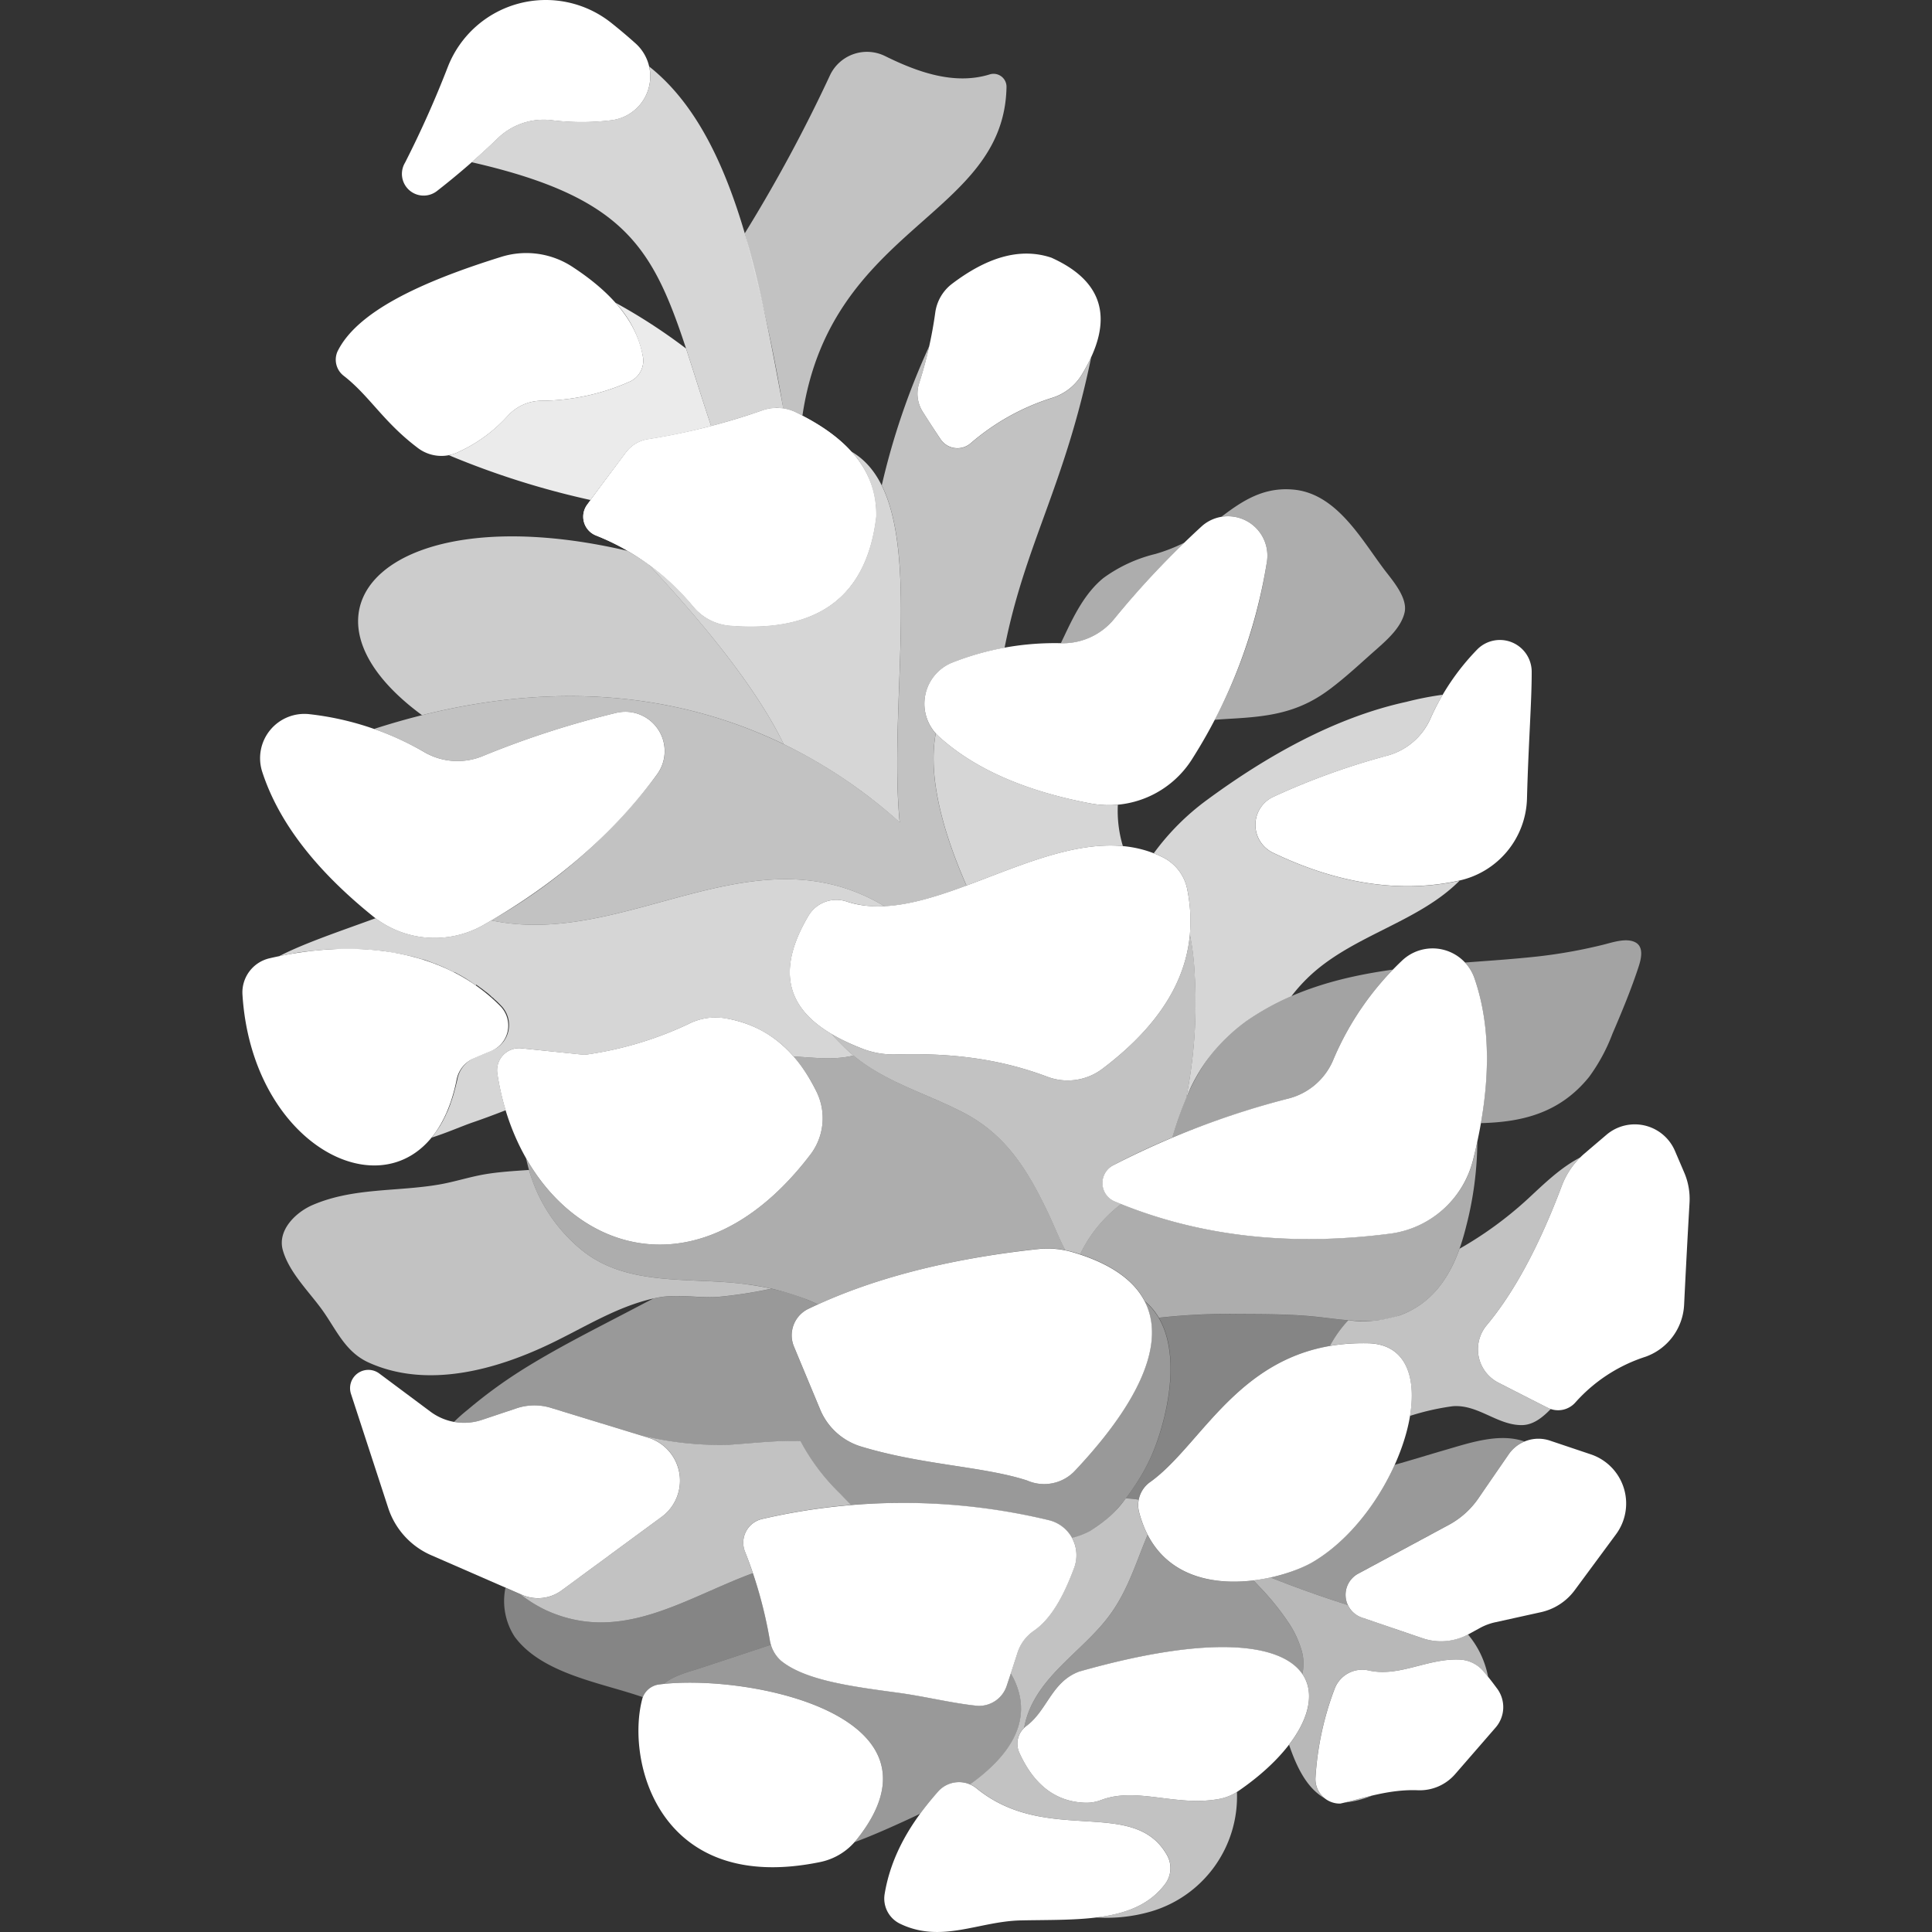
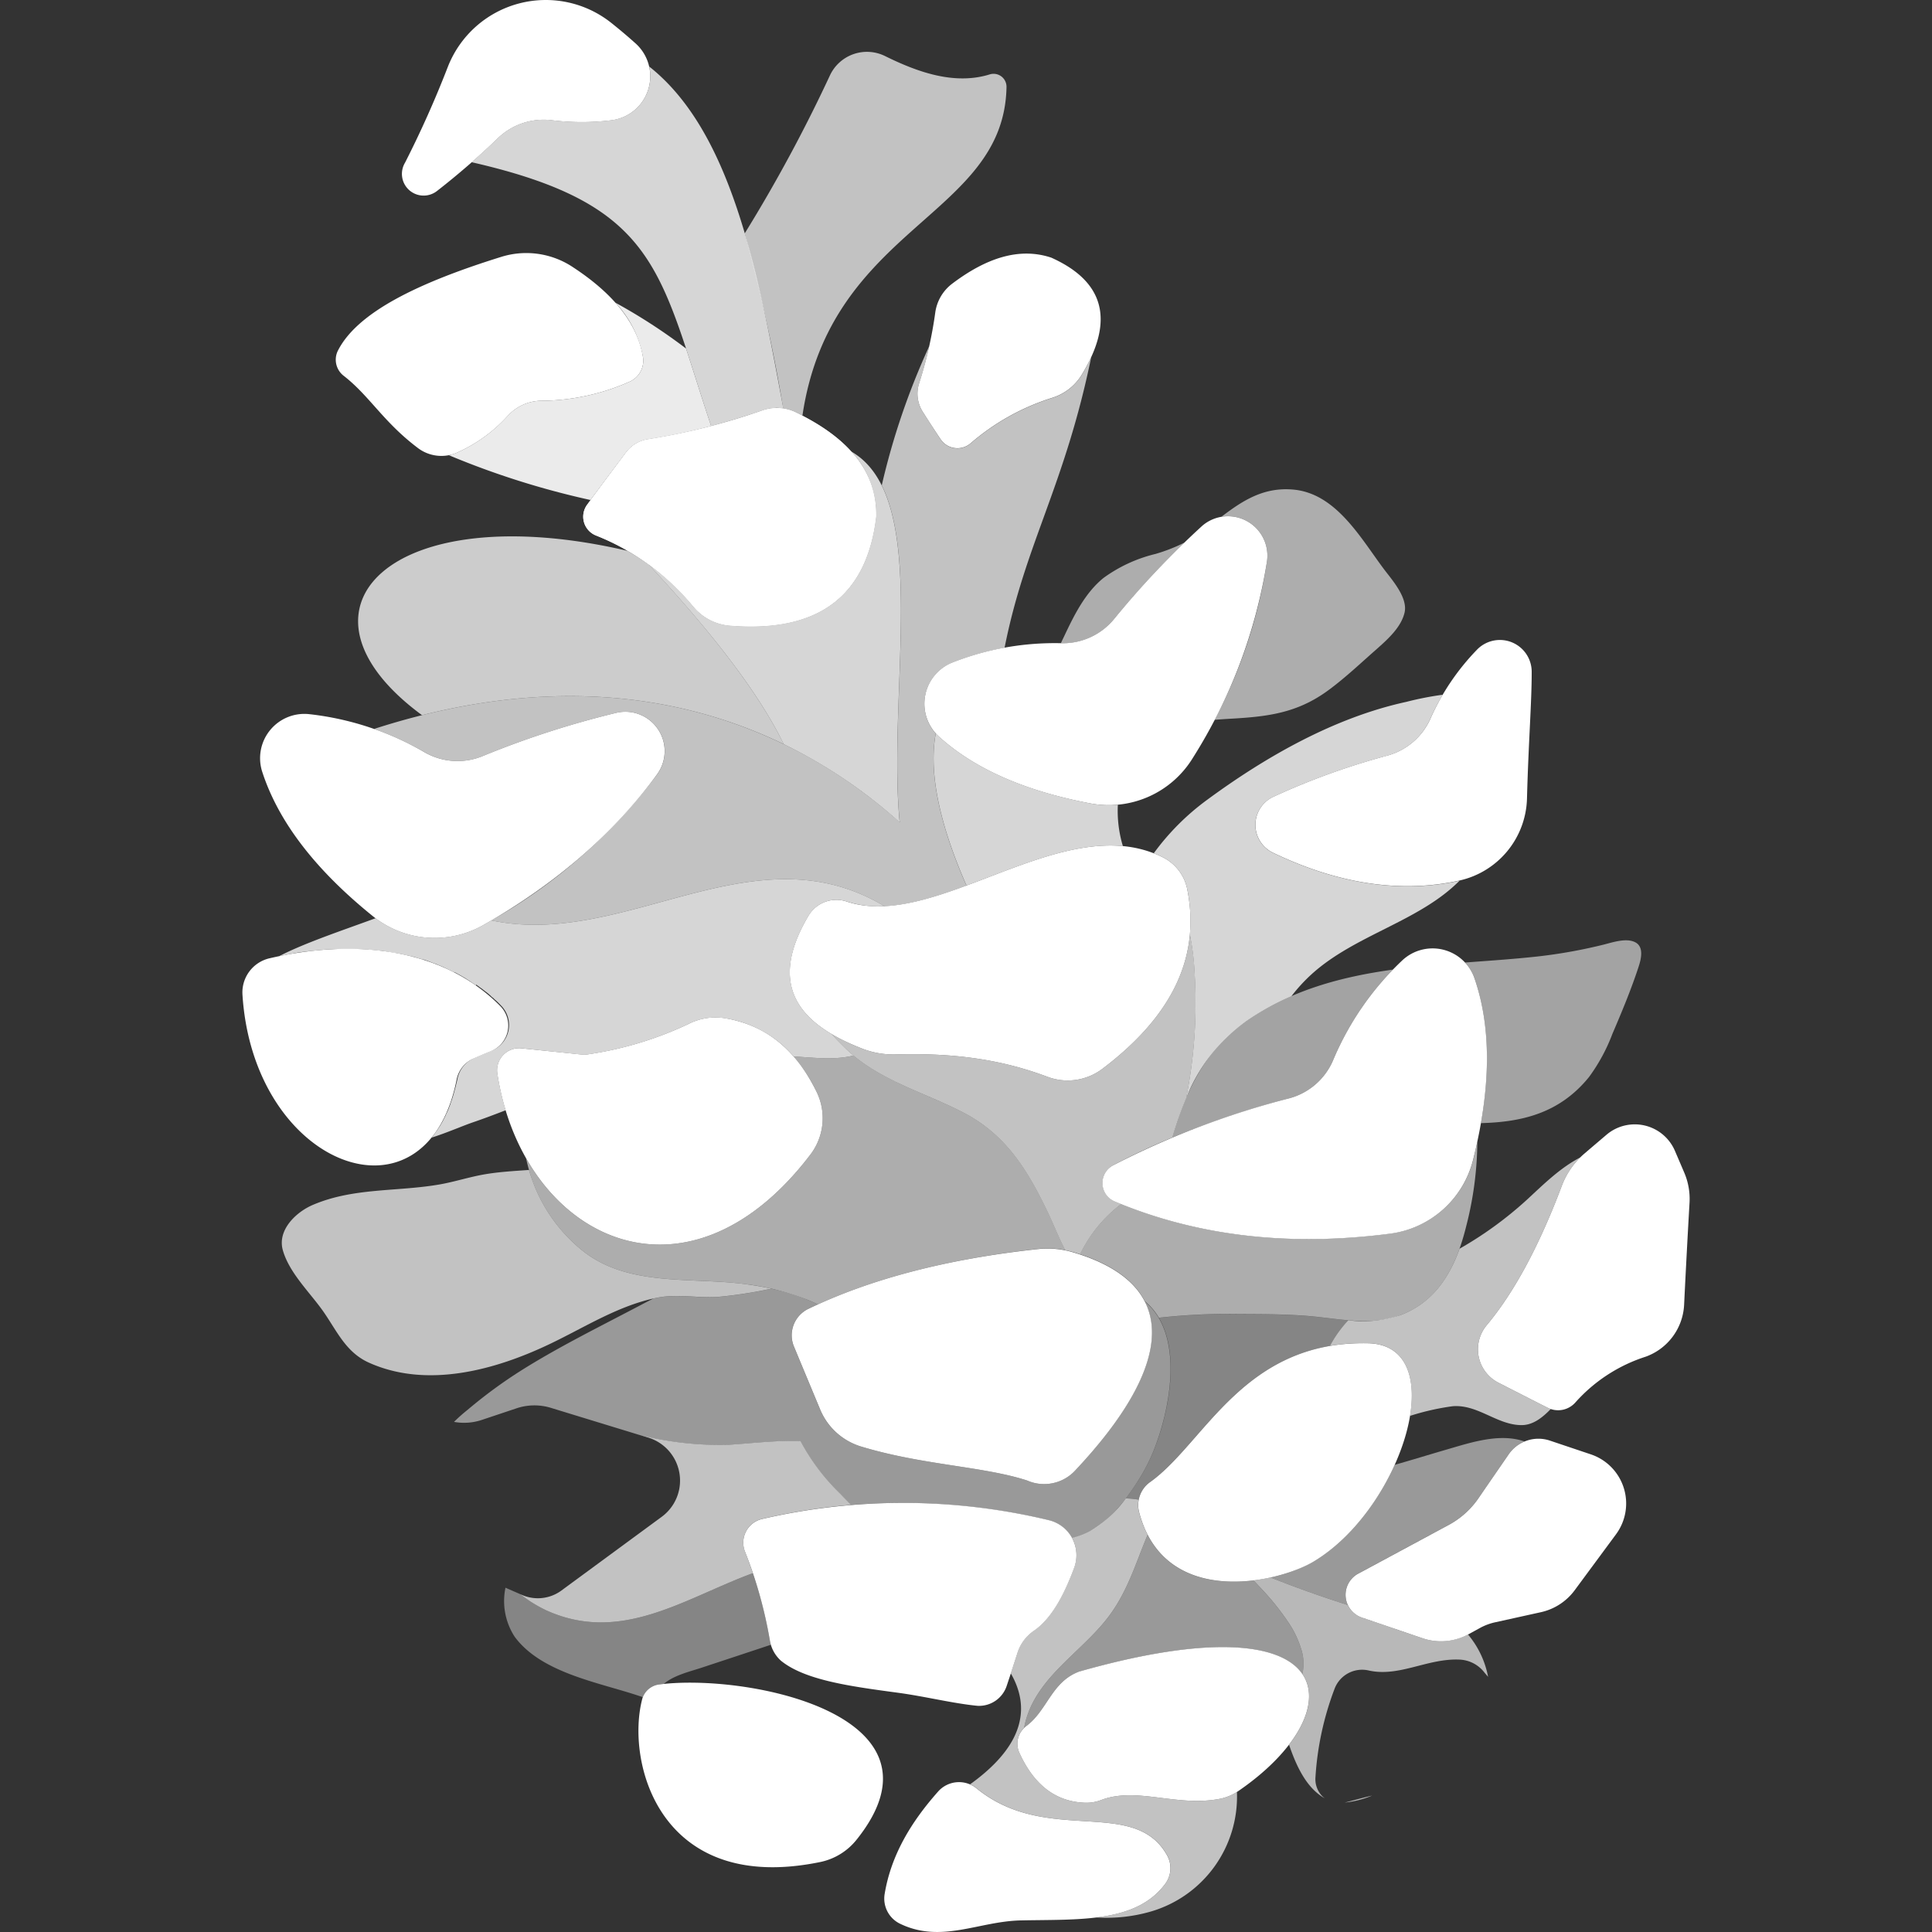
<svg xmlns="http://www.w3.org/2000/svg" viewBox="0 0 300 300">
  <rect x="0" y="0" width="300" height="300" fill="#333333" stroke="none" />
  <g fill="#fff" fill-rule="evenodd">
    <path d="m 143.3 63.97 a 5.24 5.24 0 0 1 -.57 -4.48 64.49 64.49 0 0 0 2.5 -10.98 6.77 6.77 0 0 1 2.64 -4.47 c 5.23 -3.95 10.38 -5.7 15.38 -4.03 8.12 3.65 9.89 9.61 4.8 18.05 a 8.23 8.23 0 0 1 -4.73 3.73 35.73 35.73 0 0 0 -12.6 7.04 3.14 3.14 0 0 1 -4.7 -.68 c -.91 -1.36 -1.93 -2.94 -2.72 -4.18 z" />
    <path d="m 232.67 214.7 a 5.82 5.82 0 0 1 -1.83 -8.9 c 4.2 -5.02 8.1 -12.18 11.67 -21.65 a 12.33 12.33 0 0 1 3.55 -5.05 c .98 -.84 2.17 -1.85 3.39 -2.89 a 6.78 6.78 0 0 1 10.63 2.49 c .53 1.23 1.03 2.4 1.44 3.36 a 10.38 10.38 0 0 1 .83 4.69 c -.35 6.11 -.62 11.29 -.84 15.83 a 9.04 9.04 0 0 1 -5.95 8.08 24.74 24.74 0 0 0 -10.89 7.06 3.58 3.58 0 0 1 -4.36 .87 c -2.05 -1.03 -4.94 -2.51 -7.64 -3.89 z" />
    <path d="m 197.69 132.42 a 4.8 4.8 0 0 1 -.06 -8.65 110.49 110.49 0 0 1 17.83 -6.45 10.28 10.28 0 0 0 6.63 -5.67 36.77 36.77 0 0 1 7.28 -10.79 4.94 4.94 0 0 1 8.47 3.36 c .02 4.67 -.5 11.02 -.73 19.76 a 13.41 13.41 0 0 1 -10.55 12.76 c -9.74 2.15 -19.6 .13 -28.87 -4.32 z" />
-     <path d="m 58.9 213.28 a 2.84 2.84 0 0 0 -4.4 3.16 c 1.85 5.66 4.21 12.9 5.78 17.71 a 12.11 12.11 0 0 0 6.67 7.34 l 14.12 6.16 a 6.17 6.17 0 0 0 6.12 -.68 l 15.55 -11.43 a 6.98 6.98 0 0 0 -2.09 -12.3 l -15.11 -4.63 a 8.73 8.73 0 0 0 -5.33 .07 l -5.38 1.8 a 8.73 8.73 0 0 1 -7.99 -1.28 z" />
    <path d="m 41.82 148.81 a 5.44 5.44 0 0 0 -4.17 5.64 c 1.7 26.92 28.58 36.84 33.26 13.17 a 4.5 4.5 0 0 1 2.68 -3.28 c .8 -.35 1.74 -.75 2.69 -1.14 a 4.29 4.29 0 0 0 1.44 -6.94 c -8.68 -8.83 -22.14 -10.66 -35.9 -7.45 z" />
    <path d="m 158.3 272.2 a 3.4 3.4 0 0 1 1.04 -4.16 c 3.27 -2.4 3.9 -6.8 8.13 -8.44 a .63 .63 0 0 1 .07 -.03 c 41.21 -11.71 42.81 6.17 24.75 18.54 a 7.85 7.85 0 0 1 -2.73 1.18 c -6.76 1.37 -12.97 -1.89 -18.53 .2 a 6.37 6.37 0 0 1 -2.47 .44 c -4.45 -.12 -7.91 -2.59 -10.26 -7.73 z" />
    <path d="m 139.83 298.75 a 4.34 4.34 0 0 1 -2.46 -4.67 c 1.01 -6.07 4.14 -11.2 8.29 -15.88 a 4.33 4.33 0 0 1 5.96 -.52 c 10.89 8.91 24.36 1.3 29.54 10.3 a 4.09 4.09 0 0 1 -.18 4.48 c -4.52 6.18 -13.47 5.55 -22.48 5.74 -6.52 .14 -12.29 3.59 -18.67 .55 z" />
    <path d="m 102.22 261.58 a 3.15 3.15 0 0 0 -2.46 2.11 c -2.65 9.74 2.53 30.59 27.58 25.45 a 9.72 9.72 0 0 0 5.73 -3.55 c 15.4 -19.34 -17.27 -25.84 -30.85 -24.01 z" />
    <path d="m 52.4 54.59 a 3.16 3.16 0 0 0 .99 3.78 c 3.98 3.1 6.11 7.1 11.36 11.09 a 6.06 6.06 0 0 0 6.53 .68 23.39 23.39 0 0 0 7.57 -5.57 7.15 7.15 0 0 1 5.14 -2.34 34.2 34.2 0 0 0 13.88 -3.01 3.57 3.57 0 0 0 1.98 -3.73 c -.87 -5.36 -4.72 -9.96 -10.85 -13.98 a 13.06 13.06 0 0 0 -11.21 -1.61 c -12.67 3.95 -22.41 8.57 -25.39 14.69 z" />
    <path d="m 97.22 70.25 a 5.25 5.25 0 0 1 3.42 -2.04 100.88 100.88 0 0 0 17.78 -4.48 6.76 6.76 0 0 1 5.16 .31 c 7.83 3.79 12.58 8.91 12.47 16.15 -1.44 12.24 -8.83 18.06 -22.64 16.96 a 8.24 8.24 0 0 1 -5.82 -3.06 37.39 37.39 0 0 0 -15.07 -10.95 3.14 3.14 0 0 1 -1.33 -4.79 c 1.91 -2.6 4.5 -6.05 6.03 -8.1 z" />
    <path d="m 196.73 87.2 a 6.12 6.12 0 0 0 -10.06 -5.54 137.9 137.9 0 0 0 -13.7 14.49 10.28 10.28 0 0 1 -8.1 3.73 43.4 43.4 0 0 0 -16.92 2.97 6.89 6.89 0 0 0 -2.15 11.53 c 5.61 5.09 13.51 8.46 23.34 10.34 a 15.31 15.31 0 0 0 16.1 -7.06 80.63 80.63 0 0 0 11.49 -30.46 z" />
    <path d="m 183.91 84.26 a 142.54 142.54 0 0 0 -10.94 11.9 10.28 10.28 0 0 1 -8.1 3.73 h -.14 q .23 -.51 .48 -1.02 c 1.55 -3.28 3.25 -6.77 6.12 -9.11 a 22.75 22.75 0 0 1 8.08 -3.74 26.56 26.56 0 0 0 4.5 -1.76 z m 5.73 -4 c 3.26 -2.48 6.53 -4.65 11.16 -4.24 6.65 .58 10.47 7.51 14.07 12.32 1.26 1.68 3.77 4.45 3.23 6.78 -.53 2.29 -2.64 4.17 -4.32 5.66 -2.44 2.14 -4.81 4.4 -7.42 6.33 -4.89 3.63 -9.49 4.17 -15.41 4.5 q -1.18 .07 -2.35 .16 a 77.59 77.59 0 0 0 8.13 -24.57 6.12 6.12 0 0 0 -7.09 -6.95 z" opacity=".6" />
    <path d="m 173.03 186.54 a 3.11 3.11 0 0 1 -.23 -5.57 130.39 130.39 0 0 1 27.41 -10.43 10.28 10.28 0 0 0 6.78 -5.88 45.52 45.52 0 0 1 10.7 -15.48 6.88 6.88 0 0 1 11.26 2.71 c 2.72 7.86 2.51 17.3 -.18 28.08 a 15.31 15.31 0 0 1 -12.96 11.6 c -16.08 2.08 -30.26 .23 -42.78 -5.03 z" />
    <path d="m 227.49 149.46 c 3.76 -.28 7.5 -.53 11.18 -.93 a 79.08 79.08 0 0 0 10.3 -1.84 c 1.42 -.35 3.63 -1.13 5.03 -.33 1.3 .75 .81 2.63 .44 3.76 -1.15 3.52 -2.6 7 -4.06 10.4 a 27.94 27.94 0 0 1 -3.63 6.71 c -4.58 5.67 -10.49 7.01 -16.8 7.17 1.48 -8.49 1.23 -16.04 -1 -22.51 a 6.86 6.86 0 0 0 -1.46 -2.43 z m -11.2 1.1 a 45.61 45.61 0 0 0 -9.3 14.1 10.28 10.28 0 0 1 -6.78 5.88 143.81 143.81 0 0 0 -18.2 6.11 q .6 -1.98 1.3 -3.93 c 2.1 -5.75 5.05 -10.58 10.16 -14.13 6.95 -4.83 14.76 -6.91 22.83 -8.03 z" opacity=".55" />
    <path d="m 125.44 203.28 a 4.55 4.55 0 0 0 -2.15 5.82 c 1.2 2.9 2.85 6.84 4.07 9.78 a 10.03 10.03 0 0 0 6.23 5.7 c 9.58 2.93 19.07 3.09 25.9 5.31 a 6.56 6.56 0 0 0 7.45 -1.54 c 15.46 -16.43 16.47 -28.91 -.28 -33.88 a 13.81 13.81 0 0 0 -5.5 -.51 c -14.04 1.52 -25.99 4.62 -35.72 9.32 z" />
    <path d="m 229.4 177.26 a 53.88 53.88 0 0 1 -1.73 13.15 c -1.48 6 -4.14 11.58 -10.31 13.84 -4.42 1.62 -8.98 .59 -13.5 .16 s -9.05 -.33 -13.57 -.39 a 98.27 98.27 0 0 0 -10.34 .6 9.49 9.49 0 0 0 -2.19 -2.57 c -1.6 -3.12 -4.92 -5.59 -10.06 -7.29 l .03 -.05 a 21.49 21.49 0 0 1 6.36 -7.75 c 12.26 4.93 26.1 6.62 41.74 4.59 a 15.31 15.31 0 0 0 12.96 -11.6 q .33 -1.35 .61 -2.69 z" opacity=".6" />
    <path d="m 118.3 235.88 a 3.77 3.77 0 0 0 -2.62 5.05 68.52 68.52 0 0 1 3.86 13.77 5.41 5.41 0 0 0 1.72 3.17 c 3.73 3.04 10.82 3.99 18.19 4.98 4.21 .57 8.53 1.66 12.35 2.03 a 4.52 4.52 0 0 0 4.53 -3.13 c .55 -1.64 1.19 -3.61 1.67 -5.11 a 6.59 6.59 0 0 1 2.52 -3.4 c 2.67 -1.82 4.64 -5.36 6.27 -9.77 a 5.6 5.6 0 0 0 -3.93 -7.42 96.95 96.95 0 0 0 -44.56 -.17 z" />
    <path d="m 116.9 244.28 q -.57 -1.69 -1.22 -3.36 a 3.77 3.77 0 0 1 2.62 -5.05 96.5 96.5 0 0 1 13.86 -2.19 q -.85 -.85 -1.68 -1.73 a 32.58 32.58 0 0 1 -6.18 -8.19 c -3.74 -.12 -7.57 .36 -11.2 .59 a 50.69 50.69 0 0 1 -13.83 -1.55 l 1.39 .43 a 6.98 6.98 0 0 1 2.09 12.3 l -15.58 11.45 a 6.17 6.17 0 0 1 -6.12 .68 l -.25 -.11 a 20.85 20.85 0 0 0 3.94 2.46 c 11.65 5.36 21.54 -1.83 32.16 -5.73 z" opacity=".7" />
-     <path d="m 208.12 280.06 a 3.79 3.79 0 0 1 -3.85 -4.03 46.68 46.68 0 0 1 3 -13.87 4.57 4.57 0 0 1 5.26 -2.77 c 4.81 1.08 9.18 -1.96 14.25 -1.68 a 5.13 5.13 0 0 1 3.77 2.05 c .61 .68 1.28 1.58 1.92 2.44 a 4.83 4.83 0 0 1 -.23 6.05 c -1.88 2.17 -4.43 5.1 -6.29 7.24 a 7.28 7.28 0 0 1 -5.77 2.5 c -4.57 -.19 -8.75 1.33 -12.06 2.07 z" />
    <path d="m 211.46 251.17 a 3.73 3.73 0 0 1 -.56 -6.81 l 14.06 -7.57 a 13.15 13.15 0 0 0 4.6 -4.12 c 1.35 -1.97 3.22 -4.68 4.7 -6.83 a 5.61 5.61 0 0 1 6.42 -2.14 l 6.34 2.13 a 8.05 8.05 0 0 1 3.91 12.42 l -6.42 8.69 a 8.9 8.9 0 0 1 -5.24 3.4 l -7.11 1.57 a 8.87 8.87 0 0 0 -2.33 .87 l -1.83 1 a 8.9 8.9 0 0 1 -7.13 .6 z" />
    <path d="m 176.9 234.88 a 4.39 4.39 0 0 1 1.8 -4.82 c 8.49 -6.18 14.44 -21.88 33.71 -21.48 13.2 .28 5.49 25.49 -8.35 33.85 -5.72 3.45 -23.21 7.32 -27.16 -7.55 z" />
    <path d="m 216.56 227.46 c 2.63 -.74 5.24 -1.55 7.85 -2.31 3.82 -1.1 8.37 -2.69 12.32 -1.32 a 5.61 5.61 0 0 0 -2.47 2 c -1.48 2.15 -3.34 4.86 -4.7 6.83 a 13.15 13.15 0 0 1 -4.6 4.12 l -14.06 7.57 a 3.73 3.73 0 0 0 -1.61 4.87 c -3.81 -1.21 -7.58 -2.53 -11.29 -4 l -.71 -.28 a 23.56 23.56 0 0 0 6.76 -2.52 c 5.39 -3.25 9.85 -9.06 12.51 -14.96 z" opacity=".5" />
    <path d="m 245.38 179.73 a 12.33 12.33 0 0 0 -2.87 4.42 c -3.57 9.47 -7.47 16.63 -11.67 21.65 a 5.82 5.82 0 0 0 1.83 8.9 c 2.7 1.38 5.59 2.86 7.64 3.89 a 3.53 3.53 0 0 0 .49 .2 c -1.22 1.26 -2.69 2.49 -4.49 2.5 -3.81 .03 -6.82 -3.26 -10.76 -2.93 a 38.6 38.6 0 0 0 -6.61 1.5 c 1.03 -6.22 -.73 -11.17 -6.54 -11.29 a 31.02 31.02 0 0 0 -5.89 .42 18.69 18.69 0 0 1 2.85 -3.98 18.27 18.27 0 0 0 8 -.76 c 4.95 -1.82 7.64 -5.77 9.28 -10.35 a 57.98 57.98 0 0 0 10.56 -7.7 c 2.55 -2.36 5.06 -4.85 8.17 -6.47 z" opacity=".7" />
    <path d="m 209.16 205 c -1.77 -.16 -3.54 -.42 -5.3 -.58 -4.51 -.43 -9.05 -.33 -13.57 -.39 a 98.27 98.27 0 0 0 -10.34 .6 c 3.46 5.86 1.37 15.4 -.92 20.91 a 28.72 28.72 0 0 1 -2.5 4.69 c -.55 .83 -1.11 1.66 -1.71 2.44 a 15.95 15.95 0 0 1 1.82 .17 l .18 .03 a 4.38 4.38 0 0 1 1.87 -2.81 c 7.53 -5.48 13.06 -18.45 27.65 -21.03 l .17 -.03 a 18.69 18.69 0 0 1 2.85 -3.98 z" opacity=".4" />
    <path d="m 62.89 25.27 a 3.37 3.37 0 0 0 4.95 4.4 118.74 118.74 0 0 0 9.49 -8.23 10.27 10.27 0 0 1 8.29 -2.78 37.71 37.71 0 0 0 9.35 .01 6.87 6.87 0 0 0 3.64 -12 c -1.28 -1.15 -2.54 -2.2 -3.76 -3.17 a 16.33 16.33 0 0 0 -25.29 6.83 160.53 160.53 0 0 1 -6.67 14.94 z" />
    <path d="m 97.22 70.25 a 5.25 5.25 0 0 1 3.42 -2.04 100.88 100.88 0 0 0 17.78 -4.48 6.76 6.76 0 0 1 5.16 .31 c 7.83 3.79 12.58 8.91 12.47 16.15 -1.44 12.24 -8.83 18.06 -22.64 16.96 a 8.24 8.24 0 0 1 -5.82 -3.06 37.39 37.39 0 0 0 -15.07 -10.95 3.14 3.14 0 0 1 -1.33 -4.79 c 1.91 -2.6 4.5 -6.05 6.03 -8.1 z" />
    <path d="m 65.53 111.05 c -22.35 -16.43 -4.9 -34.1 31.89 -25.52 a 38.6 38.6 0 0 1 3.29 2.1 c 9.7 10.42 17.07 19.88 20.99 27.92 -13.8 -6.67 -32.41 -10.44 -56.17 -4.5 z" opacity=".75" />
    <path d="m 110.43 66.16 c -8.07 -24.1 -8.13 -34.34 -37.19 -40.97 q 2.01 -1.77 4.09 -3.76 a 10.27 10.27 0 0 1 8.29 -2.78 37.71 37.71 0 0 0 9.35 .01 6.87 6.87 0 0 0 5.84 -8.33 c 12.62 10 16.77 31.07 20.82 53.09 a 6.75 6.75 0 0 0 -3.2 .3 c -2.84 .98 -5.49 1.78 -8 2.44 z" opacity=".8" />
    <path d="m 115.64 36.24 a 236.43 236.43 0 0 0 13.23 -24.53 6.35 6.35 0 0 1 8.55 -3.01 c 4.96 2.45 10.72 4.56 16.24 2.86 a 2.01 2.01 0 0 1 2.63 1.96 c -.38 20.23 -27.31 21.48 -31.69 51.02 q -.5 -.26 -1.02 -.51 a 6.72 6.72 0 0 0 -1.96 -.6 272.92 272.92 0 0 0 -5.98 -27.19 z" opacity=".7" />
    <path d="m 95.56 47 a 88.2 88.2 0 0 1 10.97 7.12 c 1.18 3.58 2.4 7.57 3.9 12.04 a 97.26 97.26 0 0 1 -9.8 2.05 5.25 5.25 0 0 0 -3.42 2.04 c -1.4 1.87 -3.67 4.9 -5.52 7.39 a 128.59 128.59 0 0 1 -22 -6.96 6.05 6.05 0 0 0 1.58 -.54 23.39 23.39 0 0 0 7.57 -5.57 7.15 7.15 0 0 1 5.14 -2.34 34.2 34.2 0 0 0 13.89 -3.01 3.57 3.57 0 0 0 1.98 -3.73 16.72 16.72 0 0 0 -4.29 -8.49 z" opacity=".9" />
    <path d="m 102.01 120.27 a 6.11 6.11 0 0 0 -6.19 -9.61 142.56 142.56 0 0 0 -20.93 6.77 10.28 10.28 0 0 1 -8.95 -.61 45.51 45.51 0 0 0 -17.87 -5.92 6.88 6.88 0 0 0 -7.35 8.95 c 2.57 7.91 8.42 15.32 17.05 22.31 a 15.31 15.31 0 0 0 17.33 1.46 c 11.44 -6.52 20.32 -14.35 26.91 -23.35 z" />
    <path d="m 131.44 139.98 a 5.04 5.04 0 0 0 -5.98 2.35 c -6.32 10.78 -1.38 16.67 8.38 20.48 a 13.32 13.32 0 0 0 5.27 .92 c 7.65 -.21 15.42 .41 23.53 3.47 a 8.93 8.93 0 0 0 8.56 -1.25 c 10.19 -7.71 15.37 -16.79 13.15 -27.89 a 7.09 7.09 0 0 0 -3.83 -4.96 c -15.37 -7.62 -35.03 11.6 -49.08 6.88 z" />
    <path d="m 224.02 107.88 a 38.19 38.19 0 0 0 -1.94 3.78 10.28 10.28 0 0 1 -6.63 5.67 110.49 110.49 0 0 0 -17.83 6.45 4.8 4.8 0 0 0 .06 8.65 c 9.27 4.45 19.13 6.47 28.86 4.34 l .1 -.02 c -6.26 6.32 -16.13 8.38 -22.88 14.44 a 26.2 26.2 0 0 0 -3.23 3.5 40.34 40.34 0 0 0 -7.05 3.91 26.48 26.48 0 0 0 -9.3 11.95 75.05 75.05 0 0 0 1.31 -19.55 39.29 39.29 0 0 0 -.73 -5.89 24.55 24.55 0 0 0 -.41 -7.05 7.09 7.09 0 0 0 -3.83 -4.96 q -.68 -.34 -1.37 -.6 a 38.16 38.16 0 0 1 8.26 -8.28 c 9.13 -6.72 19.8 -12.81 30.99 -15.24 a 48.8 48.8 0 0 1 5.62 -1.1 z" opacity=".8" />
    <path d="m 145.31 113.88 c -.93 4.94 -.16 12.4 4.77 23.63 8.06 -2.98 16.51 -6.85 24.28 -6.13 a 18.92 18.92 0 0 1 -.78 -6.42 15.3 15.3 0 0 1 -4.43 -.24 c -9.84 -1.89 -17.73 -5.25 -23.34 -10.34 -.18 -.16 -.35 -.33 -.5 -.5 z" opacity=".8" />
    <path d="m 137.32 140.71 c -20.4 -12.21 -40.16 6.61 -61.04 2.21 a 83.81 83.81 0 0 0 25.74 -22.65 6.11 6.11 0 0 0 -6.19 -9.61 142.56 142.56 0 0 0 -20.93 6.77 10.28 10.28 0 0 1 -8.95 -.61 46.99 46.99 0 0 0 -7.87 -3.63 c 40.59 -13.09 67.34 1.69 81.63 14.49 -1.65 -17.01 2.94 -40.79 -2.79 -52.32 a 111.7 111.7 0 0 1 7.37 -21.6 c -.46 2.06 -.98 3.96 -1.56 5.74 a 5.24 5.24 0 0 0 .57 4.48 c .8 1.24 1.81 2.82 2.72 4.19 a 3.14 3.14 0 0 0 4.7 .68 35.73 35.73 0 0 1 12.6 -7.04 8.23 8.23 0 0 0 4.73 -3.73 26.59 26.59 0 0 0 1.39 -2.61 c -4.11 20 -10.27 29.02 -13.45 45.12 a 43.05 43.05 0 0 0 -8.05 2.28 6.89 6.89 0 0 0 -2.64 11.02 c -.93 4.94 -.16 12.4 4.77 23.63 -4.36 1.61 -8.61 2.97 -12.58 3.2 z" opacity=".7" />
    <path d="m 121.7 115.56 c -3.91 -8.04 -11.29 -17.5 -20.99 -27.92 a 35.15 35.15 0 0 1 6.88 6.45 8.24 8.24 0 0 0 5.82 3.06 c 13.81 1.1 21.2 -4.72 22.64 -16.96 a 14.24 14.24 0 0 0 -3.86 -10.07 c 12.5 7.14 5.54 37.2 7.51 57.57 a 77.85 77.85 0 0 0 -18 -12.13 z" opacity=".8" />
    <path d="m 80.97 162.78 a 3.43 3.43 0 0 0 -3.75 3.9 c 3.87 25.35 29.05 38.25 48.59 12.64 a 9.32 9.32 0 0 0 .94 -9.88 c -3.39 -6.88 -8.19 -10.28 -14 -11.3 a 9.25 9.25 0 0 0 -5.94 .91 55.27 55.27 0 0 1 -15.54 4.67 3.42 3.42 0 0 1 -.9 .03 z" />
    <path d="m 43.36 148.47 c 3.95 -2.05 9.8 -3.99 14.96 -5.89 a 15.31 15.31 0 0 0 16.78 1.03 q .6 -.34 1.19 -.69 c 20.88 4.4 40.64 -14.42 61.04 -2.21 a 15.87 15.87 0 0 1 -5.88 -.73 5.04 5.04 0 0 0 -5.98 2.35 c -5.19 8.86 -2.78 14.42 3.66 18.23 .63 .72 1.32 1.39 1.93 2 q .71 .71 1.47 1.34 c -3.03 .76 -6.21 .31 -9.3 .15 a 17.48 17.48 0 0 0 -10.49 -5.9 9.25 9.25 0 0 0 -5.94 .91 55.27 55.27 0 0 1 -15.54 4.67 3.42 3.42 0 0 1 -.9 .03 l -9.38 -.98 a 3.43 3.43 0 0 0 -3.75 3.9 41.11 41.11 0 0 0 1.29 5.72 c -1.68 .65 -3.37 1.29 -5.07 1.87 -1.64 .56 -3.98 1.6 -6.43 2.38 .05 -.07 .11 -.13 .16 -.2 l .05 -.06 .03 -.04 .03 -.04 .06 -.08 c .03 -.03 .05 -.07 .07 -.1 l .01 -.01 .02 -.02 .03 -.04 .02 -.03 .01 -.02 .01 -.02 .01 -.02 .04 -.05 .02 -.03 .07 -.09 .01 -.01 .02 -.03 .03 -.04 .02 -.02 .02 -.03 .02 -.02 .01 -.02 .03 -.04 .02 -.04 .01 -.01 .06 -.09 .01 -.01 .03 -.04 .02 -.03 .01 -.02 .02 -.03 .02 -.03 .01 -.02 .02 -.03 .03 -.04 .08 -.12 .03 -.05 .02 -.03 .01 -.01 .02 -.03 .02 -.03 .01 -.02 .02 -.03 .03 -.04 .07 -.12 .03 -.06 .02 -.03 .02 -.04 .02 -.04 .01 -.02 .01 -.02 .03 -.04 .02 -.03 .02 -.03 .04 -.07 .03 -.06 .02 -.03 .02 -.03 .02 -.04 .01 -.02 .01 -.02 .02 -.04 .02 -.03 .02 -.04 .03 -.06 .03 -.06 .04 -.07 .02 -.04 .01 -.03 .01 -.02 .02 -.04 .02 -.04 .02 -.04 .03 -.06 .03 -.06 .04 -.07 .02 -.05 .02 -.03 .01 -.02 .02 -.04 .01 -.03 .01 -.02 .02 -.04 .02 -.05 .05 -.12 .01 -.02 .02 -.05 .02 -.04 .01 -.02 .02 -.03 .01 -.03 .01 -.02 .02 -.04 .02 -.05 .01 -.01 c .02 -.04 .03 -.08 .05 -.11 l .01 -.01 .02 -.05 .02 -.05 .01 -.02 .01 -.03 .01 -.03 .01 -.03 .02 -.04 .02 -.04 .01 -.02 c .02 -.04 .03 -.08 .05 -.12 v -.01 l .02 -.04 .02 -.06 .01 -.02 .01 -.03 .01 -.03 .01 -.03 .02 -.05 .02 -.04 .01 -.03 .05 -.12 .01 -.04 .03 -.07 .01 -.02 .01 -.02 .01 -.03 .01 -.04 .02 -.05 .01 -.04 .01 -.04 .04 -.12 .01 -.03 .03 -.09 .01 -.04 .01 -.03 .02 -.05 .02 -.05 .01 -.03 .01 -.02 .01 -.02 .03 -.09 .01 -.03 .05 -.14 v -.02 l .01 -.03 .02 -.05 .01 -.04 .01 -.03 .01 -.02 .01 -.03 .03 -.09 .01 -.03 c .01 -.05 .03 -.1 .04 -.14 v -.01 l .01 -.03 .02 -.06 .01 -.04 .01 -.03 .01 -.02 .01 -.03 .02 -.08 .01 -.04 .04 -.15 v -.01 l .01 -.03 .02 -.07 .01 -.04 .01 -.03 .01 -.03 .01 -.04 .02 -.08 .01 -.03 v -.01 l .04 -.15 .03 -.12 .01 -.04 .01 -.02 .01 -.03 .01 -.04 .02 -.07 .01 -.03 v -.01 l .04 -.16 .03 -.13 .01 -.03 v -.02 l .01 -.03 .01 -.05 .02 -.07 .01 -.03 v -.02 l .04 -.16 .03 -.13 .01 -.03 .01 -.02 .01 -.03 .01 -.06 .01 -.06 .01 -.03 v -.02 l .03 -.16 a 4.5 4.5 0 0 1 2.68 -3.28 c .8 -.35 1.74 -.75 2.69 -1.14 a 4.29 4.29 0 0 0 1.44 -6.94 l -.1 -.1 -.09 -.1 -.1 -.1 -.01 -.01 -.04 -.04 -.05 -.05 -.02 -.02 -.04 -.04 -.05 -.05 -.02 -.02 -.04 -.04 -.04 -.04 -.02 -.02 -.04 -.03 -.04 -.04 -.03 -.03 -.04 -.03 -.04 -.04 -.03 -.03 -.03 -.03 -.04 -.03 -.04 -.03 -.03 -.03 -.04 -.03 -.02 -.02 -.02 -.02 -.03 -.03 -.03 -.03 -.02 -.02 -.02 -.02 -.03 -.03 -.03 -.03 -.02 -.02 -.02 -.02 -.03 -.02 -.03 -.03 -.03 -.02 -.03 -.02 -.03 -.02 -.03 -.02 -.03 -.03 -.03 -.02 -.02 -.02 -.02 -.02 -.03 -.03 -.03 -.03 -.02 -.02 -.02 -.02 -.03 -.03 -.03 -.03 -.02 -.02 -.02 -.02 -.04 -.03 -.03 -.03 -.04 -.03 -.04 -.03 -.03 -.03 -.03 -.03 -.04 -.04 -.04 -.03 -.03 -.02 -.05 -.04 -.04 -.03 -.02 -.02 -.05 -.04 -.04 -.03 -.02 -.02 -.05 -.04 -.04 -.03 -.02 -.01 -.06 -.04 -.05 -.04 -.1 -.08 -.01 -.01 -.11 -.08 -.11 -.09 -.11 -.08 -.11 -.08 -.11 -.08 -.01 -.01 -.04 -.03 -.06 -.04 -.02 -.01 -.04 -.03 -.05 -.04 -.02 -.02 -.04 -.03 -.05 -.04 -.03 -.02 -.04 -.03 -.05 -.03 -.03 -.02 -.04 -.03 -.04 -.03 -.04 -.03 -.04 -.03 -.04 -.03 -.04 -.03 -.1 .1 -.04 -.03 -.02 -.02 -.02 -.02 -.03 -.02 -.04 -.03 -.03 -.02 -.02 -.02 -.03 -.02 -.03 -.02 -.03 -.02 -.03 -.02 -.03 -.02 -.03 -.02 -.03 -.02 -.03 -.02 -.03 -.02 -.03 -.02 -.03 -.02 -.03 -.02 -.02 -.02 -.03 -.02 -.04 -.02 -.03 -.02 -.02 -.02 -.03 -.02 -.04 -.03 -.03 -.02 -.02 -.01 -.02 -.02 -.04 -.03 -.04 -.02 -.04 -.03 -.04 -.03 -.04 -.02 -.04 -.02 -.05 -.03 -.04 -.03 -.03 -.02 -.05 -.03 -.04 -.03 -.03 -.02 -.05 -.03 -.04 -.03 -.02 -.01 -.06 -.04 -.04 -.03 -.02 -.01 -.06 -.04 -.05 -.03 -.11 -.07 h -.01 l -.12 -.07 -.12 -.07 -.12 -.07 -.12 -.07 -.12 -.07 -.02 -.01 -.04 -.02 -.06 -.04 -.02 -.01 -.04 -.02 -.06 -.03 -.02 -.01 -.04 -.02 -.06 -.03 -.03 -.02 -.04 -.02 -.05 -.03 -.03 -.02 -.04 -.02 -.05 -.03 -.04 -.02 -.04 -.02 -.05 -.02 -.04 -.02 -.03 -.02 -.04 -.02 -.03 -.01 -.02 -.01 -.03 -.02 -.04 -.02 .01 .06 -.02 -.01 -.03 -.02 -.04 -.02 -.03 -.02 -.03 -.01 -.03 -.01 -.04 -.02 -.03 -.02 -.03 -.01 -.03 -.01 -.03 -.02 -.04 -.02 -.03 -.02 -.03 -.01 -.03 -.02 -.04 -.02 -.02 -.01 -.02 -.01 -.03 -.01 -.04 -.02 -.03 -.02 -.05 -.02 -.05 -.02 -.04 -.02 -.04 -.02 -.05 -.02 -.04 -.02 -.04 -.02 -.05 -.03 -.04 -.02 -.03 -.01 -.06 -.03 -.04 -.02 -.03 -.01 -.06 -.03 -.04 -.02 -.02 -.01 -.07 -.03 -.06 -.03 -.11 -.05 -.01 -.01 -.13 -.06 -.12 -.05 c -.09 -.04 -.17 -.07 -.26 -.11 l -.12 -.05 -.13 -.05 -.13 -.05 -.02 -.01 -.04 -.02 -.07 -.03 -.03 -.01 -.04 -.02 -.06 -.03 -.03 -.01 -.04 -.02 -.06 -.02 -.04 -.01 -.04 -.01 -.06 -.02 -.04 -.02 -.04 -.01 -.05 -.02 -.02 -.01 -.22 -.08 -.02 -.01 -.02 -.01 q -.11 -.04 -.22 -.08 l -.02 -.01 -.02 -.01 -.22 -.08 -.02 -.01 -.02 -.01 -.22 -.08 h -.02 l -.02 -.01 -.23 -.08 h -.01 l -.02 -.01 q -.12 -.04 -.23 -.08 h -.01 l -.02 -.01 -.21 -.02 -.03 -.01 -.24 -.08 -.14 -.04 -.13 -.04 h -.01 l -.14 -.04 -.11 -.03 -.02 -.01 -.24 -.07 -.03 -.01 -.24 -.07 -.02 -.01 h -.01 l -.24 -.06 -.01 .01 h -.02 l -.23 -.06 -.02 -.01 h -.02 l -.23 -.06 h -.02 -.02 l -.23 -.06 h -.02 -.02 l -.06 -.01 -.09 -.02 -.11 -.03 -.05 -.01 -.04 -.01 -.08 -.02 -.1 -.02 -.05 -.01 -.05 -.01 -.08 -.02 -.1 -.02 -.06 -.01 -.05 -.01 -.08 -.02 -.09 -.02 -.07 -.01 -.06 -.01 -.07 -.01 -.09 -.02 -.07 -.01 -.06 -.01 -.07 -.01 -.08 -.02 -.08 -.01 -.07 -.01 -.06 -.01 -.07 -.01 -.08 -.01 -.07 -.01 -.06 -.01 -.07 -.01 -.09 -.02 -.08 -.01 -.05 -.01 -.06 -.01 -.1 -.02 -.08 -.01 -.05 -.01 -.06 -.01 -.1 -.02 -.09 -.01 -.04 -.01 -.05 -.01 -.11 -.02 -.09 -.01 -.04 -.01 -.05 -.01 -.12 -.02 -.09 -.01 h -.03 l -.04 -.01 -.13 -.02 -.1 -.01 h -.03 -.03 l -.14 -.02 -.1 -.01 h -.02 -.03 l -.15 -.02 -.1 -.01 h -.02 -.02 l -.16 -.02 -.1 -.01 h -.03 l -.18 -.02 -.09 -.01 h -.02 l -.22 -.02 h -.06 l -.3 -.03 -.29 -.02 h .03 l -.09 -.01 -.18 -.01 h -.03 l -.11 -.01 -.16 -.01 h -.04 l -.11 -.01 -.14 -.01 h -.03 -.02 -.11 l -.13 -.01 h -.03 -.03 -.11 l -.13 -.01 h -.04 -.04 -.1 -.12 -.04 -.04 -.1 -.11 -.1 -.1 -.1 -.1 -.09 -1.28 -.08 -.22 -.09 -.09 -.06 -.06 -.09 -.1 -.06 -.05 -.1 -.11 -.06 -.04 -.1 -.12 -.05 -.04 -.1 -.12 -.04 -.03 l -.11 .01 -.13 .01 h -.04 -.03 l -.11 .01 -.14 .01 h -.03 -.02 l -.11 .01 -.16 .01 h -.04 l -.1 .01 -.18 .01 h -.03 l -.08 .01 -.21 .02 h -.03 q -.58 .05 -1.16 .11 l -.07 .01 -.21 .02 -.06 .01 h -.04 l -.19 .02 -.07 .01 h -.01 -.04 l -.18 .02 -.07 .01 h -.02 -.05 l -.17 .02 -.07 .01 h -.02 l -.06 .01 -.16 .02 -.07 .01 h -.03 l -.06 .01 -.15 .02 -.07 .01 h -.03 l -.07 .01 -.14 .02 -.06 .01 h -.03 l -.08 .01 -.14 .02 -.06 .01 -.04 .01 -.09 .01 -.13 .02 -.05 .01 -.04 .01 -.1 .02 -.13 .02 -.05 .01 -.04 .01 -.11 .02 -.12 .02 -.04 .01 -.04 .01 -.12 .02 -.11 .02 -.04 .01 -.04 .01 -.13 .02 -.11 .02 h -.03 l -.04 .01 -.14 .03 -.1 .02 h -.02 l -.04 .01 -.16 .03 -.09 .02 h -.02 l -.03 .01 -.18 .03 -.09 .02 -.23 .05 -.08 .02 -.24 .05 z" opacity=".8" />
    <path d="m 205.72 279.25 c -2.86 -1.61 -4.41 -4.98 -5.56 -8.33 3.15 -4.1 4.04 -8.12 2.07 -10.98 a 7.3 7.3 0 0 0 -.22 -3.99 15.25 15.25 0 0 0 -1.67 -3.6 40.67 40.67 0 0 0 -4.9 -6.1 c -.26 -.28 -.53 -.57 -.8 -.85 .91 -.11 1.79 -.27 2.64 -.46 l .71 .28 c 3.72 1.47 7.48 2.79 11.29 4 a 3.73 3.73 0 0 0 2.17 1.94 l 9.39 3.21 a 8.9 8.9 0 0 0 7.1 -.58 14.32 14.32 0 0 1 3.13 6.59 c -.18 -.22 -.36 -.43 -.53 -.62 a 5.13 5.13 0 0 0 -3.77 -2.05 c -5.07 -.28 -9.44 2.76 -14.25 1.68 a 4.57 4.57 0 0 0 -5.26 2.77 46.68 46.68 0 0 0 -3 13.87 3.79 3.79 0 0 0 1.04 2.86 3.94 3.94 0 0 0 .42 .36 z m 7.37 -.44 c -1.54 .36 -2.97 .77 -4.28 1.09 a 15.19 15.19 0 0 0 4.27 -1.09 z" opacity=".65" />
    <path d="m 81.68 179.84 c 8.96 15.75 28.38 20.12 44.13 -.52 a 9.32 9.32 0 0 0 .94 -9.88 24.86 24.86 0 0 0 -3.52 -5.39 c 3.1 .16 6.27 .61 9.3 -.15 4.98 4.15 11.32 5.88 17.07 8.86 6.62 3.43 9.98 8.94 13.1 15.46 .93 1.95 1.72 3.99 2.72 5.91 a 13.78 13.78 0 0 0 -4.25 -.19 c -13.3 1.46 -24.71 4.31 -34.15 8.6 -.54 -.25 -1.07 -.49 -1.62 -.71 a 38.87 38.87 0 0 0 -9.74 -2.44 c -8.5 -1.13 -18.36 .5 -25.46 -5.39 a 24.79 24.79 0 0 1 -7.7 -11.17 c -.33 -.98 -.59 -1.98 -.82 -2.99 z" opacity=".6" />
    <path d="m 82.14 181.67 c .11 .39 .23 .77 .36 1.15 a 24.79 24.79 0 0 0 7.7 11.18 c 7.1 5.89 16.96 4.27 25.46 5.39 1.39 .18 2.77 .41 4.13 .71 a 69.75 69.75 0 0 1 -8.41 1.29 c -3.14 .18 -6.16 -.5 -9.3 .11 -5.9 1.15 -11.16 4.53 -16.51 7.1 -8.51 4.1 -19.21 7.09 -28.31 2.98 -3.54 -1.6 -4.91 -4.84 -7.02 -7.88 -2.06 -2.96 -5.31 -6 -6.32 -9.56 -.89 -3.14 2.05 -5.93 4.65 -7.04 6.33 -2.71 13.08 -2.03 19.69 -3.18 2.4 -.42 4.71 -1.19 7.11 -1.59 2.22 -.37 4.5 -.5 6.77 -.66 z" opacity=".7" />
    <path d="m 165.41 194.13 c -1 -1.92 -1.79 -3.96 -2.72 -5.91 -3.12 -6.52 -6.48 -12.03 -13.1 -15.46 -6.33 -3.28 -13.39 -5.05 -18.54 -10.2 -.62 -.62 -1.3 -1.28 -1.93 -2 a 32.5 32.5 0 0 0 4.72 2.25 13.32 13.32 0 0 0 5.27 .92 c 7.65 -.21 15.42 .41 23.53 3.47 a 8.93 8.93 0 0 0 8.56 -1.25 c 7.95 -6.02 12.84 -12.86 13.57 -20.85 a 39.29 39.29 0 0 1 .73 5.89 75.05 75.05 0 0 1 -1.31 19.54 q -.45 1.07 -.86 2.18 -.71 1.95 -1.3 3.93 c -3.31 1.38 -6.37 2.82 -9.21 4.32 a 3.11 3.11 0 0 0 .23 5.57 q .52 .22 1.05 .43 a 21.49 21.49 0 0 0 -6.36 7.75 l -.03 .05 c -.34 -.11 -.68 -.22 -1.03 -.32 q -.63 -.18 -1.27 -.31 z" opacity=".7" />
    <path d="m 132.15 233.69 q -.85 -.85 -1.68 -1.73 a 32.58 32.58 0 0 1 -6.18 -8.19 c -3.74 -.12 -7.57 .36 -11.2 .59 a 50.69 50.69 0 0 1 -13.83 -1.55 l -13.72 -4.2 a 8.73 8.73 0 0 0 -5.33 .07 l -5.38 1.8 a 8.73 8.73 0 0 1 -4.33 .31 25.6 25.6 0 0 1 2.13 -1.89 74.43 74.43 0 0 1 8.28 -6.08 c 5.4 -3.4 11.09 -6.25 16.73 -9.2 1.27 -.66 2.53 -1.33 3.8 -1.98 q .32 -.07 .63 -.13 c 3.14 -.61 6.16 .07 9.3 -.11 a 69.75 69.75 0 0 0 8.41 -1.29 33.53 33.53 0 0 1 5.61 1.72 c .54 .22 1.08 .46 1.62 .71 q -.8 .36 -1.58 .74 a 4.55 4.55 0 0 0 -2.15 5.82 c 1.2 2.9 2.85 6.84 4.07 9.78 a 10.03 10.03 0 0 0 6.23 5.7 c 9.58 2.93 19.07 3.09 25.9 5.31 a 6.56 6.56 0 0 0 7.45 -1.54 c 10.16 -10.8 14.08 -19.9 10.81 -26.27 6.33 5.17 3.93 17.06 1.27 23.48 a 28.72 28.72 0 0 1 -2.5 4.69 c -1.94 2.97 -4.14 5.79 -7.29 7.55 a 11.47 11.47 0 0 1 -2.77 1.05 5.61 5.61 0 0 0 -3.61 -2.79 98.43 98.43 0 0 0 -30.69 -2.37 z" opacity=".5" />
    <path d="m 174.81 232.67 a 15.95 15.95 0 0 1 1.82 .17 l .18 .03 a 4.4 4.4 0 0 0 .08 2.01 16.84 16.84 0 0 0 1.31 3.44 q -.15 .37 -.3 .73 c -1.63 4.01 -2.84 7.88 -5.38 11.46 -3.44 4.85 -9.07 8.29 -11.93 13.48 a 14.13 14.13 0 0 0 -1.57 4.31 3.4 3.4 0 0 0 -.72 3.89 c 2.35 5.14 5.81 7.62 10.26 7.74 a 6.37 6.37 0 0 0 2.47 -.44 c 5.56 -2.09 11.77 1.17 18.53 -.2 a 7.82 7.82 0 0 0 2.51 -1.04 18.59 18.59 0 0 1 -13.33 18.56 24.64 24.64 0 0 1 -8.5 .93 c 4.44 -.55 8.27 -1.89 10.75 -5.29 a 4.09 4.09 0 0 0 .18 -4.48 c -5.18 -8.99 -18.65 -1.38 -29.54 -10.3 a 4.33 4.33 0 0 0 -1 -.6 c 5.55 -3.98 10.17 -9.55 6.74 -16.46 q -.2 -.39 -.42 -.78 c .37 -1.13 .74 -2.26 1.04 -3.21 a 6.59 6.59 0 0 1 2.52 -3.4 c 2.67 -1.82 4.64 -5.36 6.27 -9.77 a 5.6 5.6 0 0 0 -.29 -4.6 l -.02 -.04 a 11.47 11.47 0 0 0 2.77 -1.05 18.34 18.34 0 0 0 5.57 -5.09 z" opacity=".7" />
    <path d="m 159.02 268.3 a 14.13 14.13 0 0 1 1.57 -4.3 c 2.86 -5.2 8.49 -8.64 11.93 -13.48 2.54 -3.58 3.75 -7.45 5.38 -11.46 q .15 -.37 .3 -.73 c 3.41 6.59 10.36 7.83 16.44 7.08 .27 .28 .53 .56 .8 .85 a 40.67 40.67 0 0 1 4.9 6.1 15.25 15.25 0 0 1 1.67 3.6 7.3 7.3 0 0 1 .22 3.99 c -3.19 -4.65 -13.9 -6.28 -34.69 -.37 a .63 .63 0 0 0 -.07 .03 c -4.24 1.63 -4.87 6.04 -8.13 8.44 a 3.53 3.53 0 0 0 -.32 .25 z" opacity=".5" />
    <path d="m 99.82 263.53 a 3.15 3.15 0 0 1 2.4 -1.95 c .28 -.04 .56 -.07 .85 -.1 1.54 -1.33 4.01 -1.91 5.72 -2.47 q 5.46 -1.8 10.91 -3.61 a 5.24 5.24 0 0 1 -.16 -.71 65.8 65.8 0 0 0 -2.64 -10.41 c -10.62 3.9 -20.51 11.09 -32.15 5.73 a 20.85 20.85 0 0 1 -3.94 -2.46 l -2.32 -1.01 a 10.17 10.17 0 0 0 1.42 7.6 c 4.17 5.69 13.2 7.12 19.47 9.25 .14 .04 .29 .09 .44 .14 z" opacity=".4" />
-     <path d="m 142.9 281.62 c -.87 .43 -1.75 .83 -2.62 1.23 -1.82 .83 -3.66 1.65 -5.51 2.4 -.69 .28 -1.38 .55 -2.08 .8 .13 -.15 .26 -.3 .38 -.46 15.09 -18.95 -15.96 -25.58 -30 -24.11 1.54 -1.33 4.01 -1.91 5.72 -2.47 q 5.46 -1.8 10.91 -3.61 a 5.41 5.41 0 0 0 1.56 2.46 c 3.73 3.04 10.82 3.99 18.19 4.98 4.21 .57 8.53 1.66 12.35 2.03 a 4.52 4.52 0 0 0 4.53 -3.13 c .2 -.6 .42 -1.25 .63 -1.9 q .22 .38 .42 .78 c 3.43 6.91 -1.19 12.48 -6.74 16.46 a 4.33 4.33 0 0 0 -4.96 1.12 c -1 1.11 -1.93 2.25 -2.78 3.42 z" opacity=".5" />
  </g>
</svg>